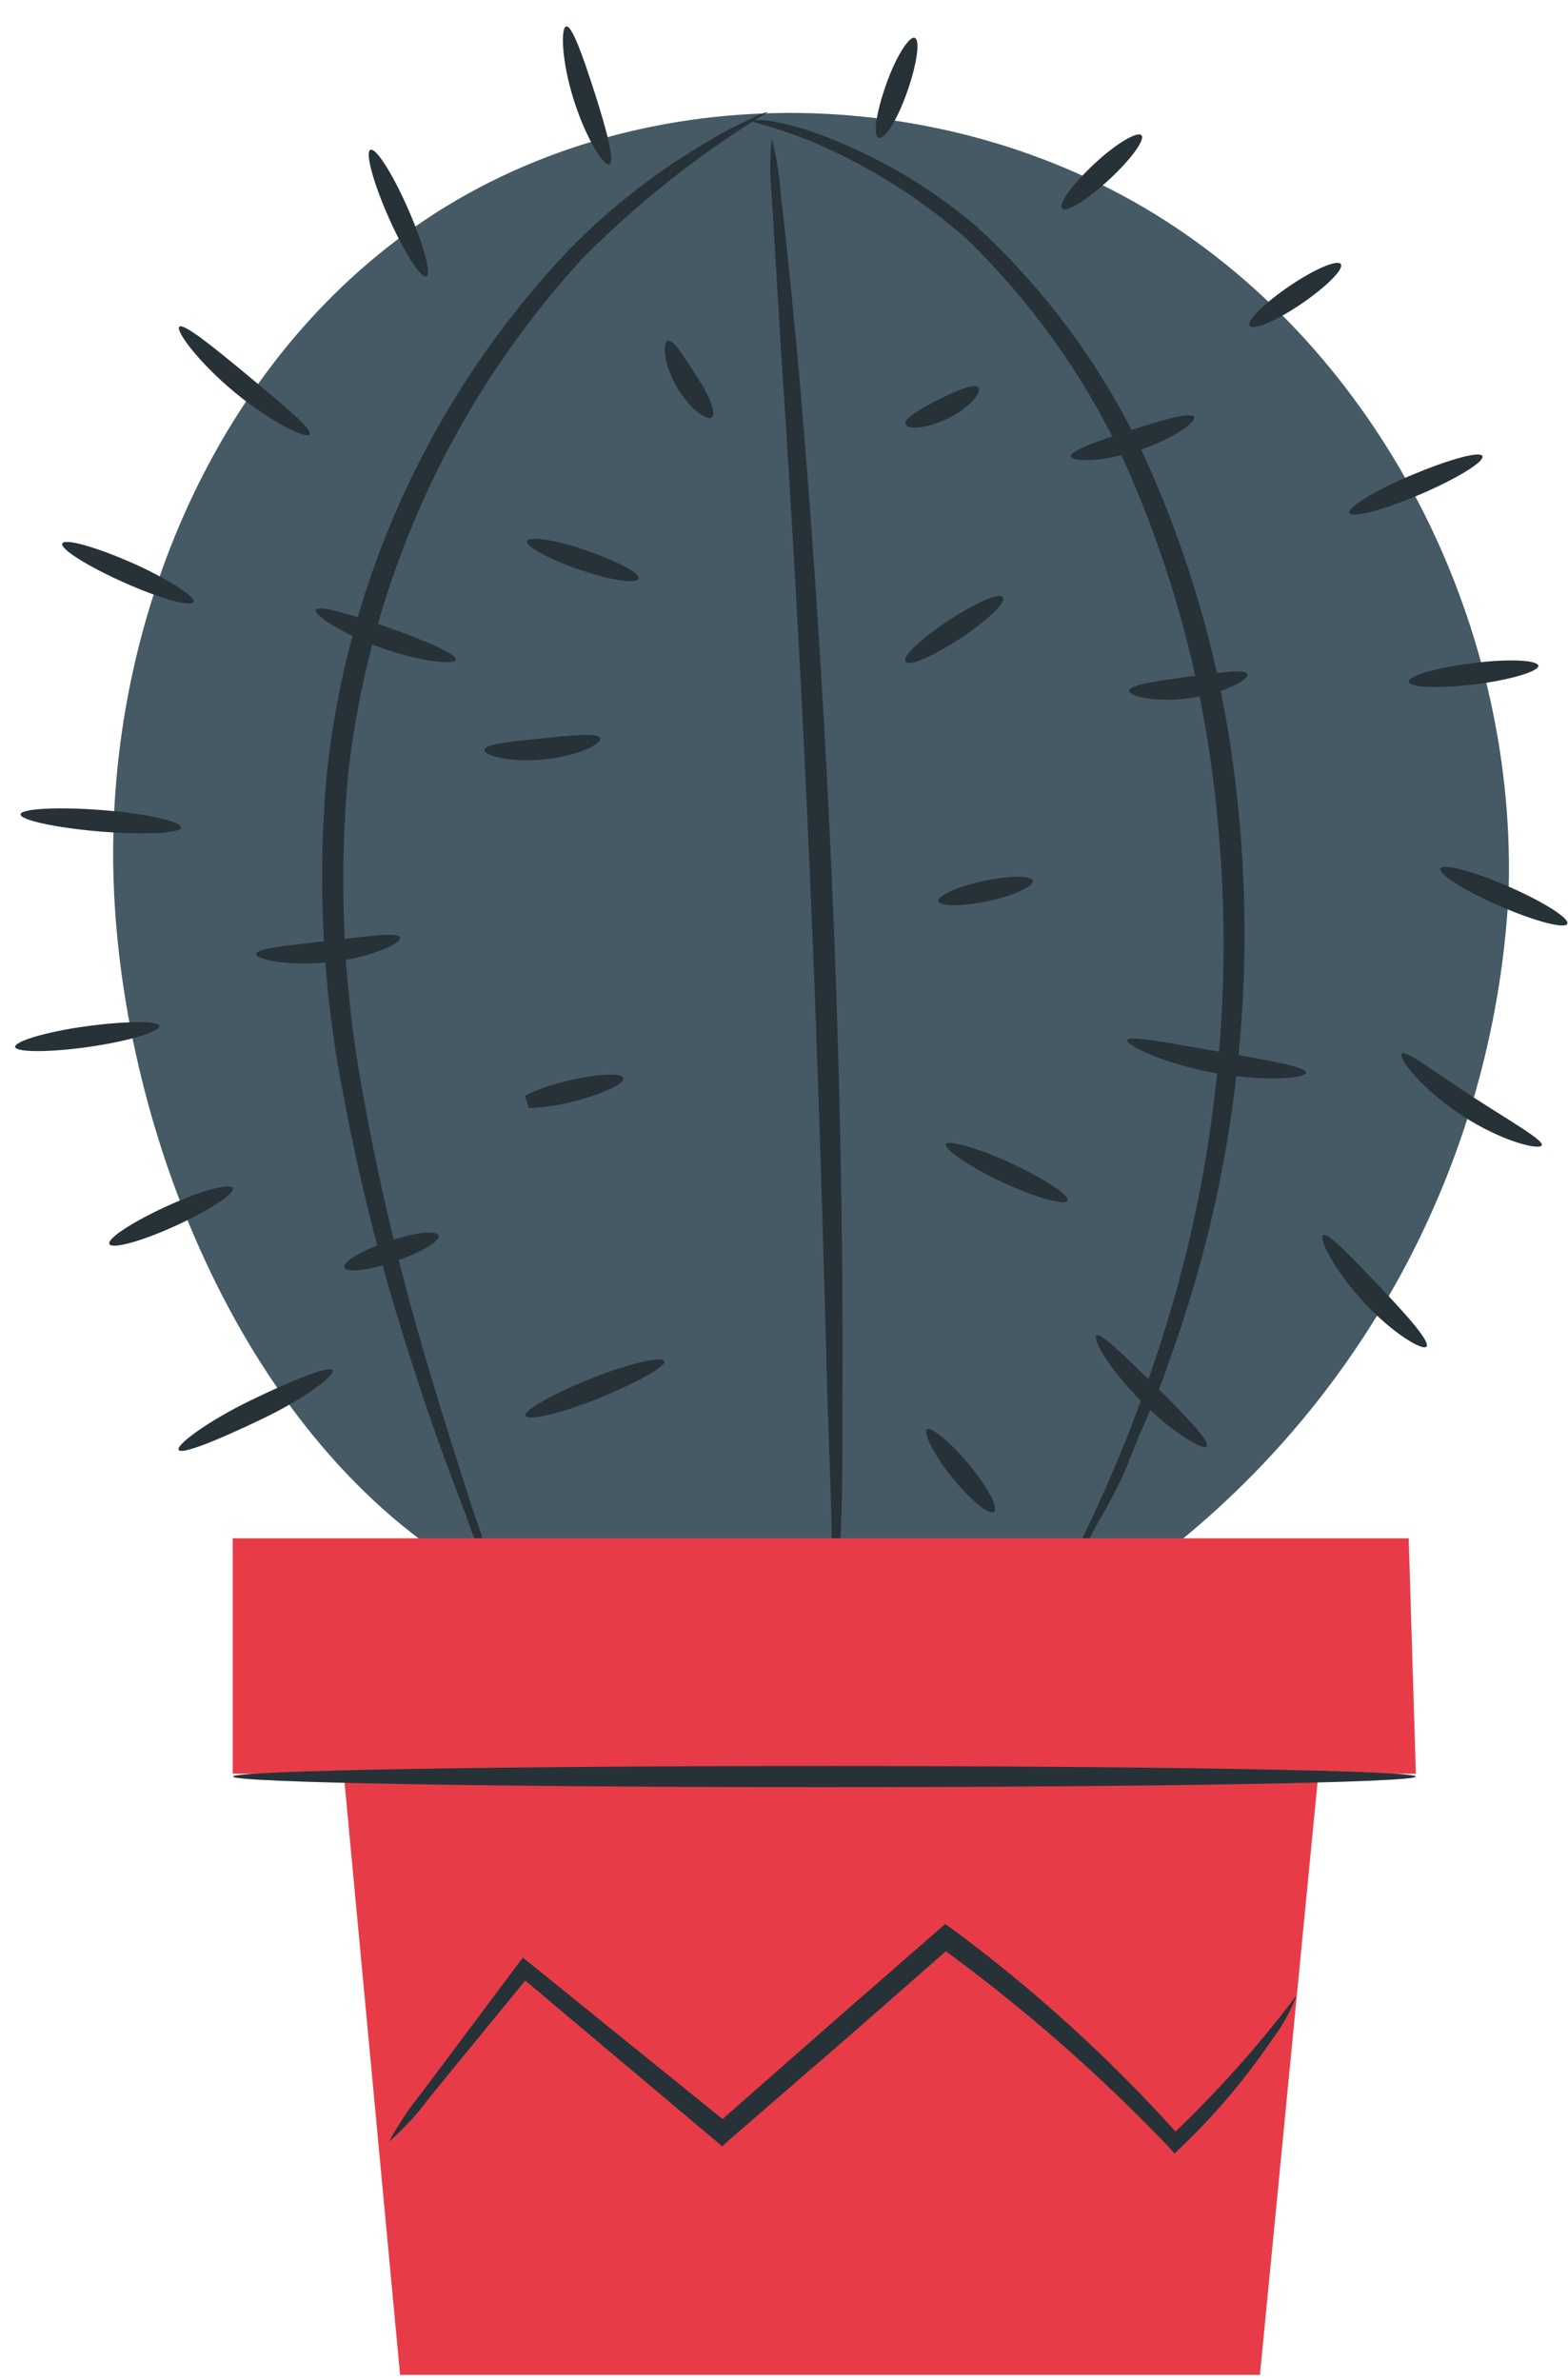
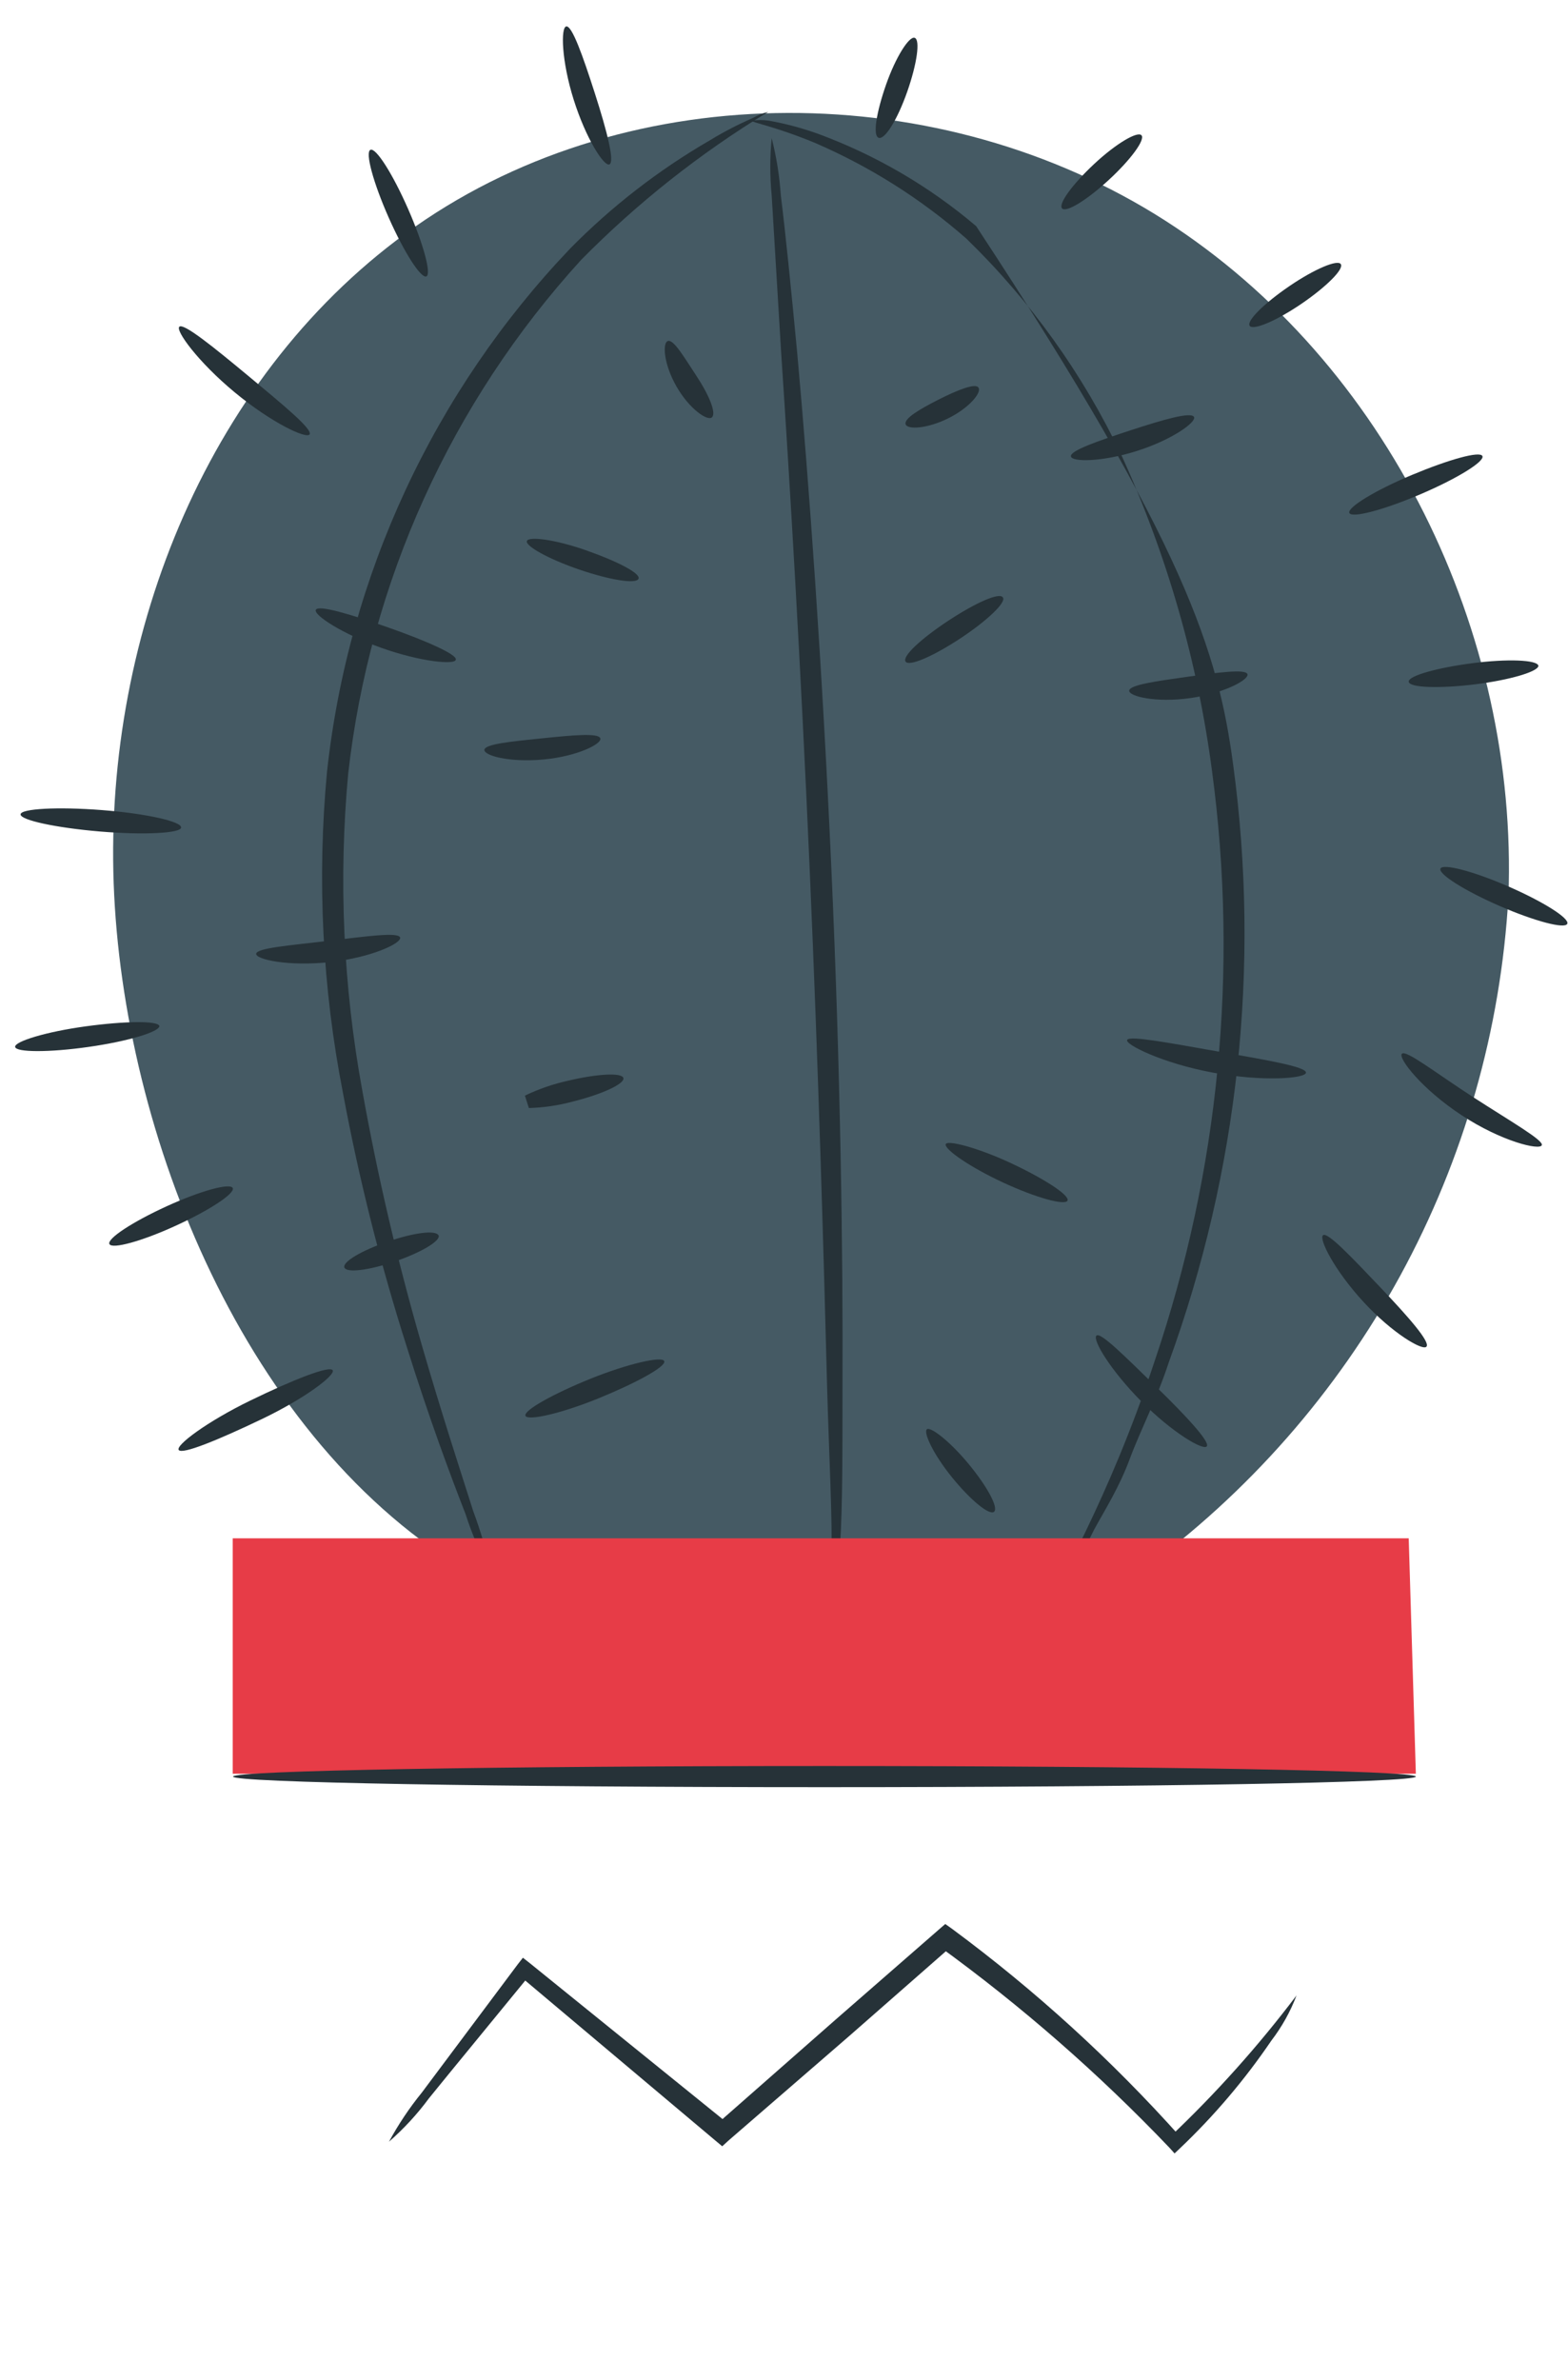
<svg xmlns="http://www.w3.org/2000/svg" width="58" height="88" viewBox="0 0 58 88" fill="none">
  <path d="M43.089 8.149C34.828 2.867 23.399 2.762 15.37 8.371C7.744 13.705 3.867 23.402 4.205 32.666C4.543 41.93 9.054 53.318 17.473 58.208L42.191 58.103C46.163 55.212 49.444 51.475 51.797 47.162C54.15 42.849 55.516 38.068 55.796 33.163C56.166 23.402 51.338 13.431 43.089 8.149Z" fill="#455A64" />
  <path d="M30.91 59.138C30.794 58.44 30.745 57.733 30.762 57.025C30.762 55.504 30.657 53.561 30.593 51.226C30.467 46.335 30.276 39.607 29.949 32.117C29.622 24.628 29.22 17.899 28.893 13.008C28.755 10.684 28.639 8.783 28.544 7.22C28.476 6.517 28.476 5.81 28.544 5.107C28.721 5.799 28.834 6.507 28.882 7.22C29.051 8.582 29.252 10.558 29.484 12.998C29.928 17.878 30.414 24.617 30.752 32.107C31.09 39.596 31.185 46.356 31.164 51.258C31.164 53.709 31.164 55.684 31.079 57.057C31.085 57.754 31.029 58.451 30.91 59.138Z" fill="#263238" />
  <path d="M6.698 30.596C6.698 30.807 5.335 30.881 3.698 30.744C2.06 30.606 0.75 30.321 0.761 30.11C0.772 29.898 2.124 29.825 3.761 29.951C5.398 30.078 6.719 30.374 6.698 30.596Z" fill="#263238" />
-   <path d="M7.164 22.251C7.069 22.452 5.918 22.135 4.576 21.533C3.234 20.931 2.22 20.297 2.305 20.096C2.389 19.896 3.551 20.223 4.893 20.815C6.234 21.406 7.248 22.093 7.164 22.251Z" fill="#263238" />
  <path d="M11.452 16.061C11.336 16.241 10.037 15.628 8.684 14.508C7.332 13.389 6.477 12.216 6.635 12.079C6.794 11.941 7.871 12.808 9.181 13.896C10.491 14.984 11.568 15.871 11.452 16.061Z" fill="#263238" />
  <path d="M15.772 10.22C15.571 10.304 14.948 9.332 14.377 8.044C13.807 6.755 13.501 5.635 13.701 5.54C13.902 5.445 14.525 6.427 15.096 7.727C15.666 9.026 15.962 10.135 15.772 10.22Z" fill="#263238" />
  <path d="M22.542 6.079C22.341 6.163 21.676 5.128 21.222 3.691C20.768 2.255 20.736 1.008 20.947 0.977C21.158 0.945 21.549 2.033 22.003 3.449C22.458 4.864 22.743 5.984 22.542 6.079Z" fill="#263238" />
  <path d="M33.835 1.399C34.046 1.473 33.919 2.36 33.56 3.385C33.201 4.409 32.736 5.17 32.504 5.096C32.271 5.022 32.419 4.145 32.778 3.121C33.138 2.096 33.634 1.325 33.835 1.399Z" fill="#263238" />
  <path d="M42.222 5.001C42.37 5.16 41.831 5.899 41.018 6.649C40.204 7.399 39.433 7.874 39.285 7.705C39.138 7.536 39.676 6.807 40.479 6.057C41.282 5.308 42.074 4.843 42.222 5.001Z" fill="#263238" />
  <path d="M49.595 9.765C49.722 9.945 49.067 10.6 48.138 11.234C47.208 11.867 46.352 12.227 46.226 12.047C46.099 11.867 46.764 11.213 47.694 10.579C48.623 9.945 49.479 9.586 49.595 9.765Z" fill="#263238" />
  <path d="M54.835 16.864C54.919 17.065 53.895 17.698 52.532 18.279C51.169 18.86 49.997 19.167 49.912 18.966C49.828 18.765 50.863 18.132 52.225 17.561C53.588 16.991 54.75 16.663 54.835 16.864Z" fill="#263238" />
  <path d="M56.905 24.617C56.905 24.828 55.849 25.145 54.549 25.304C53.25 25.462 52.141 25.43 52.109 25.209C52.078 24.987 53.166 24.691 54.454 24.522C55.743 24.353 56.873 24.395 56.905 24.617Z" fill="#263238" />
  <path d="M57.972 34.156C57.887 34.357 56.767 34.061 55.479 33.501C54.19 32.941 53.197 32.318 53.282 32.117C53.366 31.916 54.496 32.212 55.785 32.772C57.074 33.332 58.067 33.955 57.972 34.156Z" fill="#263238" />
  <path d="M57.031 42.342C56.957 42.543 55.542 42.205 54.063 41.233C52.584 40.261 51.707 39.12 51.855 38.962C52.003 38.803 53.091 39.659 54.496 40.568C55.901 41.476 57.105 42.163 57.031 42.342Z" fill="#263238" />
  <path d="M52.764 49.79C52.637 49.959 51.507 49.304 50.43 48.131C49.352 46.959 48.771 45.797 48.94 45.67C49.109 45.543 49.997 46.484 51.053 47.593C52.109 48.702 52.912 49.621 52.764 49.79Z" fill="#263238" />
  <path d="M12.307 50.666C12.402 50.856 11.251 51.723 9.656 52.483C8.061 53.244 6.751 53.782 6.613 53.614C6.476 53.444 7.67 52.557 9.254 51.786C10.839 51.015 12.201 50.476 12.307 50.666Z" fill="#263238" />
  <path d="M8.61 43.927C8.695 44.128 7.744 44.751 6.497 45.321C5.251 45.892 4.142 46.198 4.047 45.997C3.952 45.797 4.913 45.173 6.159 44.603C7.406 44.032 8.515 43.726 8.61 43.927Z" fill="#263238" />
  <path d="M5.895 37.938C5.895 38.149 4.754 38.498 3.275 38.709C1.796 38.92 0.592 38.91 0.56 38.709C0.529 38.508 1.701 38.149 3.169 37.948C4.638 37.748 5.863 37.737 5.895 37.938Z" fill="#263238" />
  <path d="M14.8 34.663C14.863 34.874 13.744 35.403 12.212 35.572C10.68 35.74 9.455 35.476 9.476 35.265C9.497 35.054 10.68 34.959 12.117 34.79C13.553 34.621 14.736 34.452 14.8 34.663Z" fill="#263238" />
  <path d="M22.206 27.301C22.27 27.501 21.361 27.966 20.093 28.082C18.826 28.198 17.896 27.934 17.918 27.723C17.939 27.512 18.889 27.417 20.03 27.301C21.171 27.184 22.143 27.089 22.206 27.301Z" fill="#263238" />
  <path d="M23.62 21.395C23.546 21.607 22.564 21.448 21.423 21.058C20.282 20.667 19.416 20.181 19.49 20.001C19.564 19.822 20.546 19.948 21.687 20.35C22.828 20.751 23.694 21.195 23.62 21.395Z" fill="#263238" />
  <path d="M26.337 15.427C26.189 15.586 25.513 15.142 25.027 14.297C24.541 13.452 24.498 12.659 24.71 12.607C24.921 12.554 25.28 13.167 25.766 13.906C26.252 14.645 26.495 15.279 26.337 15.427Z" fill="#263238" />
  <path d="M23.059 39.86C23.112 40.072 22.267 40.462 21.158 40.737C20.637 40.875 20.102 40.953 19.563 40.969L19.415 40.505C19.7 40.505 19.88 40.505 19.922 40.557C19.965 40.61 19.838 40.779 19.605 40.959L19.447 40.494C19.937 40.263 20.45 40.085 20.979 39.966C22.077 39.702 23.007 39.649 23.059 39.86Z" fill="#263238" />
  <path d="M24.57 50.328C24.644 50.529 23.514 51.142 22.14 51.701C20.767 52.261 19.51 52.547 19.436 52.346C19.362 52.145 20.492 51.522 21.855 50.972C23.218 50.423 24.507 50.127 24.57 50.328Z" fill="#263238" />
  <path d="M16.225 45.68C16.299 45.881 15.57 46.314 14.608 46.642C13.647 46.969 12.813 47.075 12.739 46.863C12.665 46.652 13.394 46.23 14.355 45.902C15.316 45.575 16.119 45.469 16.225 45.68Z" fill="#263238" />
  <path d="M16.859 24.385C16.859 24.596 15.549 24.469 14.102 23.952C12.655 23.434 11.588 22.737 11.683 22.547C11.778 22.357 12.95 22.705 14.366 23.202C15.781 23.698 16.912 24.205 16.859 24.385Z" fill="#263238" />
  <path d="M37.098 22.093C37.225 22.272 36.517 22.948 35.524 23.603C34.531 24.258 33.623 24.66 33.496 24.459C33.369 24.258 34.088 23.603 35.081 22.948C36.074 22.294 36.982 21.882 37.098 22.093Z" fill="#263238" />
-   <path d="M38.207 32.572C38.207 32.783 37.499 33.121 36.538 33.322C35.577 33.522 34.764 33.512 34.711 33.322C34.658 33.131 35.419 32.772 36.38 32.572C37.341 32.371 38.154 32.36 38.207 32.572Z" fill="#263238" />
  <path d="M39.488 44.392C39.393 44.582 38.316 44.286 37.09 43.716C35.865 43.145 34.978 42.522 34.978 42.321C34.978 42.121 36.15 42.427 37.376 42.997C38.601 43.568 39.573 44.191 39.488 44.392Z" fill="#263238" />
  <path d="M36.771 55.895C36.602 56.043 35.905 55.473 35.218 54.627C34.532 53.782 34.162 52.99 34.278 52.853C34.394 52.716 35.134 53.286 35.831 54.131C36.528 54.976 36.94 55.747 36.771 55.895Z" fill="#263238" />
  <path d="M36.19 14.329C36.328 14.498 35.863 15.079 35.071 15.469C34.278 15.86 33.55 15.892 33.497 15.681C33.444 15.469 34.014 15.131 34.722 14.772C35.43 14.413 36.085 14.159 36.19 14.329Z" fill="#263238" />
  <path d="M46.142 24.924C46.216 25.125 45.297 25.631 44.029 25.811C42.762 25.991 41.758 25.748 41.769 25.537C41.779 25.325 42.751 25.188 43.881 25.029C45.012 24.871 46.068 24.723 46.142 24.924Z" fill="#263238" />
  <path d="M44.166 15.417C44.261 15.607 43.353 16.262 42.053 16.674C40.754 17.086 39.645 17.086 39.613 16.874C39.581 16.663 40.585 16.314 41.81 15.913C43.036 15.512 44.06 15.216 44.166 15.417Z" fill="#263238" />
  <path d="M48.308 39.659C48.308 39.871 46.745 40.008 44.864 39.659C42.984 39.311 41.579 38.603 41.695 38.445C41.812 38.286 43.248 38.561 45.054 38.878C46.861 39.195 48.308 39.438 48.308 39.659Z" fill="#263238" />
  <path d="M44.64 53.476C44.513 53.645 43.362 52.969 42.221 51.818C41.08 50.666 40.415 49.557 40.552 49.388C40.69 49.219 41.608 50.149 42.76 51.268C43.911 52.388 44.756 53.307 44.64 53.476Z" fill="#263238" />
  <path d="M28.417 4.135C25.894 5.668 23.57 7.506 21.498 9.607C16.69 14.877 13.673 21.532 12.878 28.621C12.52 32.517 12.694 36.444 13.396 40.293C13.961 43.452 14.691 46.58 15.582 49.663C16.343 52.293 17.04 54.406 17.505 55.874C17.786 56.623 18.008 57.393 18.17 58.177C17.783 57.477 17.465 56.741 17.22 55.98C16.66 54.543 15.878 52.452 15.054 49.821C14.071 46.74 13.28 43.6 12.688 40.42C11.922 36.508 11.723 32.505 12.096 28.536C12.888 21.272 16.051 14.471 21.096 9.184C22.629 7.629 24.362 6.286 26.251 5.192C26.76 4.881 27.289 4.606 27.836 4.368C28.018 4.264 28.213 4.186 28.417 4.135Z" fill="#263238" />
-   <path d="M39.181 58.747C39.001 58.652 40.945 55.663 42.719 50.297C45.095 43.293 45.818 35.834 44.832 28.505C44.3 24.462 43.167 20.52 41.473 16.811C40.056 13.829 38.117 11.125 35.748 8.825C34.072 7.355 32.176 6.157 30.128 5.276C28.67 4.674 27.793 4.526 27.804 4.463C28.017 4.43 28.235 4.43 28.448 4.463C29.055 4.572 29.652 4.731 30.233 4.938C32.377 5.724 34.366 6.883 36.107 8.361C38.604 10.651 40.647 13.393 42.128 16.442C43.889 20.183 45.065 24.173 45.614 28.272C46.624 35.719 45.808 43.299 43.237 50.36C42.793 51.723 42.181 52.885 41.79 53.941C41.399 54.997 40.86 55.843 40.48 56.54C40.103 57.307 39.669 58.045 39.181 58.747Z" fill="#263238" />
+   <path d="M39.181 58.747C39.001 58.652 40.945 55.663 42.719 50.297C45.095 43.293 45.818 35.834 44.832 28.505C44.3 24.462 43.167 20.52 41.473 16.811C40.056 13.829 38.117 11.125 35.748 8.825C34.072 7.355 32.176 6.157 30.128 5.276C28.67 4.674 27.793 4.526 27.804 4.463C28.017 4.43 28.235 4.43 28.448 4.463C29.055 4.572 29.652 4.731 30.233 4.938C32.377 5.724 34.366 6.883 36.107 8.361C43.889 20.183 45.065 24.173 45.614 28.272C46.624 35.719 45.808 43.299 43.237 50.36C42.793 51.723 42.181 52.885 41.79 53.941C41.399 54.997 40.86 55.843 40.48 56.54C40.103 57.307 39.669 58.045 39.181 58.747Z" fill="#263238" />
  <path d="M8.609 56.877H52.108L52.372 65.582H8.609V56.877Z" fill="#E73C47" />
-   <path d="M12.306 61.23L14.799 87.807H46.605L49.161 61.525L12.306 61.23Z" fill="#E73C47" />
  <path d="M52.373 65.687C52.373 65.909 42.581 66.078 30.497 66.078C18.412 66.078 8.62 65.909 8.62 65.687C8.62 65.465 18.412 65.296 30.497 65.296C42.581 65.296 52.373 65.465 52.373 65.687Z" fill="#263238" />
  <path d="M47.958 73.779C47.731 74.378 47.418 74.94 47.028 75.448C46.047 76.892 44.914 78.228 43.648 79.43L43.447 79.621L43.257 79.409C40.644 76.67 37.787 74.174 34.722 71.952H35.208L31.426 75.268L26.958 79.135L26.715 79.356L26.462 79.145L19.205 73.04L19.627 72.987C18.127 74.825 16.86 76.356 15.867 77.582C15.434 78.169 14.938 78.707 14.388 79.187C14.736 78.546 15.143 77.937 15.603 77.371L19.152 72.628L19.342 72.385L19.585 72.575L26.979 78.554H26.493L30.941 74.645L34.733 71.339L34.965 71.138L35.219 71.318C38.291 73.589 41.123 76.169 43.669 79.018H43.268C44.973 77.404 46.542 75.652 47.958 73.779Z" fill="#263238" />
</svg>